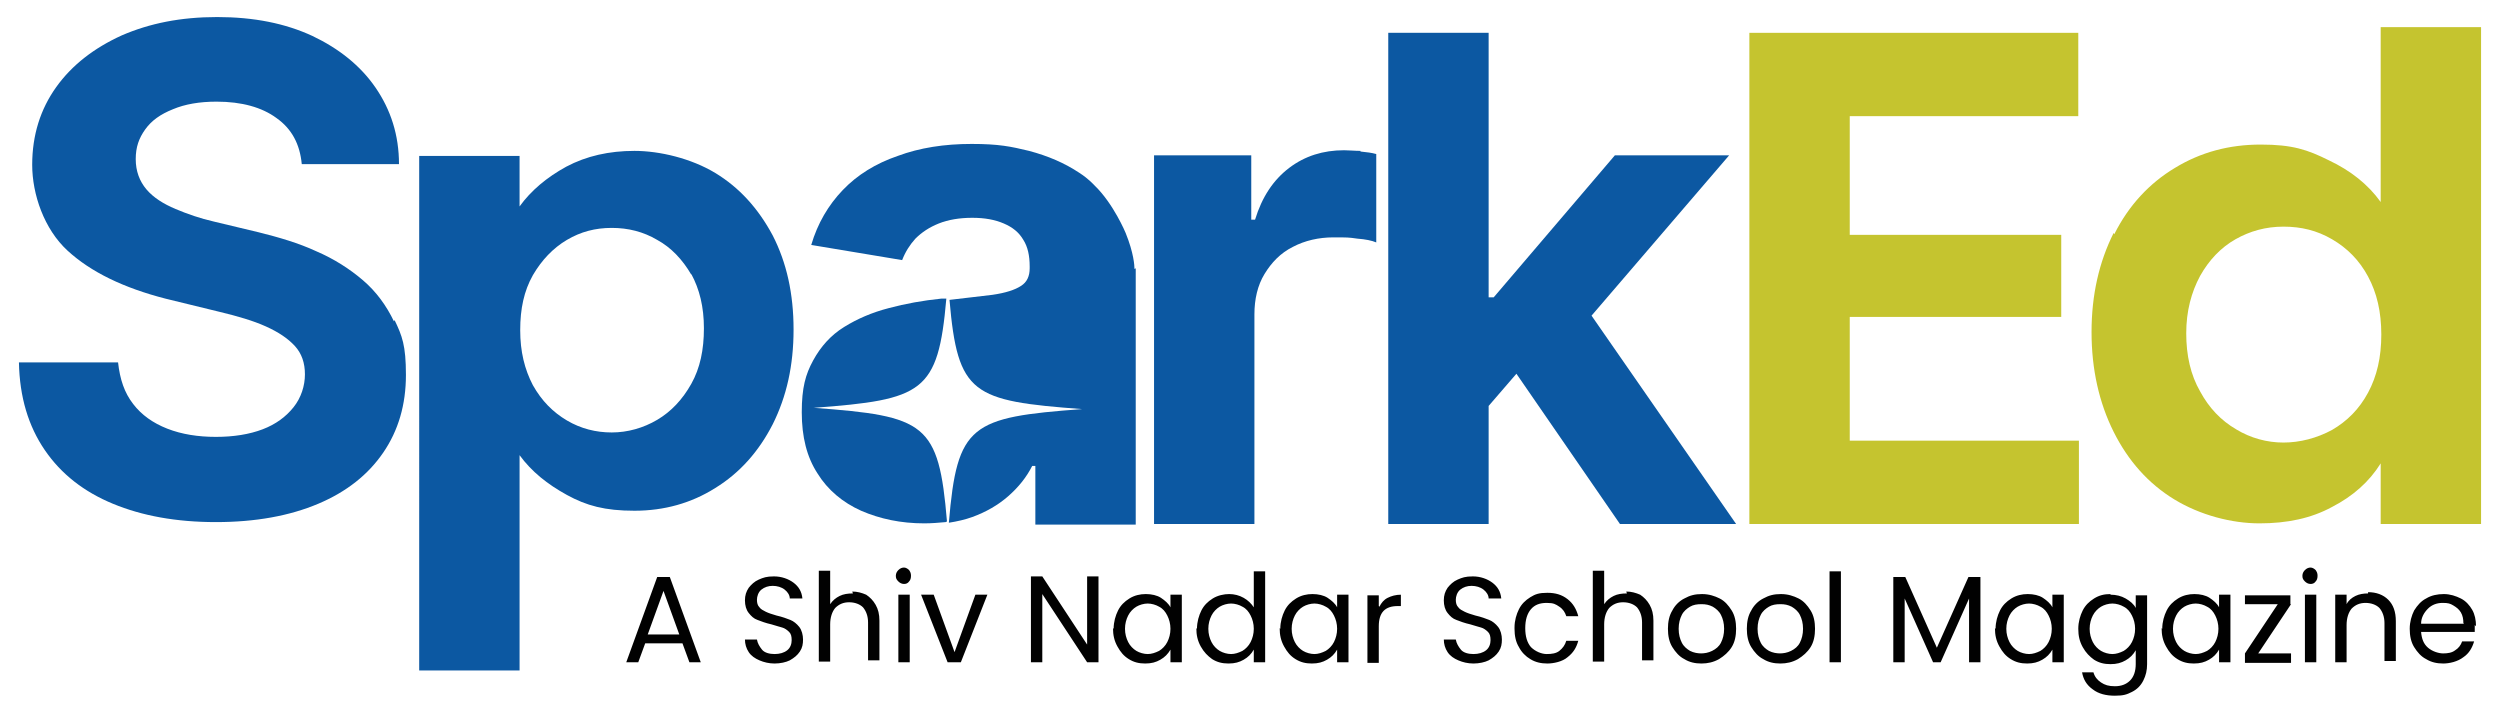
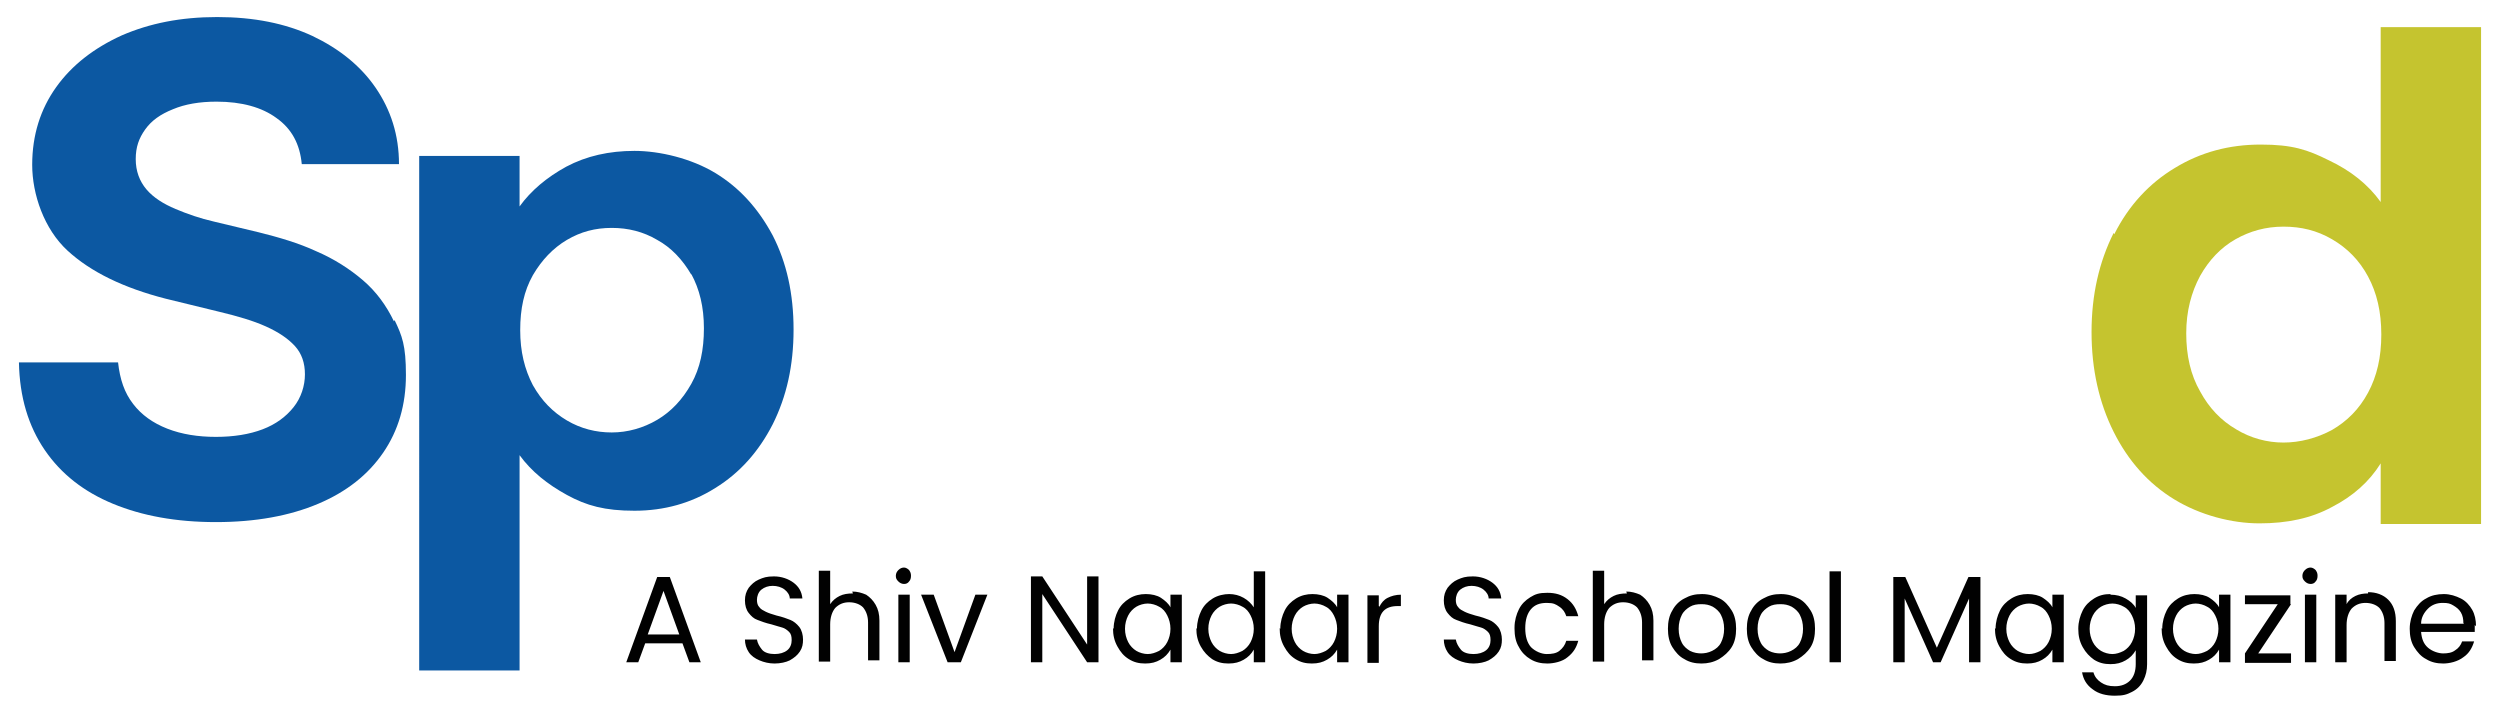
<svg xmlns="http://www.w3.org/2000/svg" id="Layer_1" version="1.1" viewBox="0 0 396 113">
  <defs>
    <style>
      .st0 {
        fill: #c5c42f;
      }

      .st1 {
        fill: #010101;
      }

      .st2 {
        fill: #0c58a2;
      }
    </style>
  </defs>
  <path class="st1" d="M390.3,98.8h-6.8c0-1,.5-1.8,1.1-2.4.6-.6,1.4-.9,2.3-.9s1.2.1,1.7.4.9.6,1.2,1.1c.3.5.4,1.1.4,1.7ZM392.2,99.2c0-1-.2-1.9-.6-2.6s-1-1.4-1.8-1.8-1.7-.7-2.7-.7-2,.2-2.8.7c-.8.4-1.4,1.1-1.9,1.9-.4.8-.7,1.8-.7,2.9s.2,2.1.7,2.9c.5.8,1.1,1.5,1.9,1.9.8.5,1.7.7,2.7.7s2.3-.3,3.2-1c.9-.6,1.4-1.5,1.7-2.5h-1.9c-.2.6-.6,1.1-1.1,1.4-.5.4-1.2.5-1.9.5s-1.7-.3-2.4-.9c-.7-.6-1-1.4-1.1-2.5h8.5c0-.4,0-.7,0-1.1ZM375.1,94c-.7,0-1.4.1-2,.4s-1.1.7-1.4,1.3v-1.5h-1.8v10.7h1.8v-5.9c0-1.1.3-2,.8-2.6.6-.6,1.3-.9,2.2-.9s1.7.3,2.2.8c.5.6.8,1.4.8,2.4v6h1.8v-6.3c0-1.5-.4-2.6-1.2-3.4-.8-.8-1.9-1.2-3.2-1.2ZM365.1,94.2v10.7h1.8v-10.7h-1.8ZM366,92.5c.3,0,.6-.1.8-.4.2-.2.3-.5.3-.9s-.1-.6-.3-.9c-.2-.2-.5-.4-.8-.4s-.6.1-.9.4c-.2.2-.4.5-.4.9s.1.6.4.9c.2.2.5.4.9.4ZM362.8,95.7v-1.4h-7.2v1.4h5.2l-5.2,7.8v1.5h7.3v-1.5h-5.2l5.2-7.8ZM351.4,99.6c0,.8-.2,1.5-.5,2.1s-.8,1.1-1.3,1.4c-.6.3-1.2.5-1.8.5s-1.3-.2-1.8-.5c-.5-.3-1-.8-1.3-1.4-.3-.6-.5-1.3-.5-2.1s.2-1.5.5-2.1c.3-.6.8-1.1,1.3-1.4.5-.3,1.2-.5,1.8-.5s1.3.2,1.8.5c.6.3,1,.8,1.3,1.4.3.6.5,1.3.5,2.1ZM342.4,99.5c0,1.1.2,2,.7,2.9s1,1.5,1.8,2c.8.5,1.6.7,2.6.7s1.7-.2,2.4-.6c.7-.4,1.2-.9,1.6-1.6v2h1.8v-10.7h-1.8v2c-.3-.6-.9-1.1-1.5-1.5s-1.5-.6-2.4-.6-1.8.2-2.6.7c-.8.5-1.4,1.1-1.8,1.9-.4.8-.7,1.8-.7,2.9ZM338.2,99.6c0,.8-.2,1.5-.5,2.1s-.8,1.1-1.3,1.4c-.6.3-1.2.5-1.8.5s-1.3-.2-1.8-.5c-.5-.3-1-.8-1.3-1.4-.3-.6-.5-1.3-.5-2.1s.2-1.5.5-2.1c.3-.6.8-1.1,1.3-1.4.5-.3,1.2-.5,1.8-.5s1.3.2,1.8.5c.6.3,1,.8,1.3,1.4.3.6.5,1.3.5,2.1ZM334.3,94.1c-1,0-1.8.2-2.6.7-.8.5-1.4,1.1-1.8,1.9-.4.8-.7,1.8-.7,2.9s.2,2,.7,2.9,1.1,1.5,1.8,2c.8.5,1.6.7,2.6.7s1.7-.2,2.4-.6c.7-.4,1.2-.9,1.6-1.6v2.2c0,1.1-.3,2-.9,2.6-.6.6-1.4.9-2.4.9s-1.6-.2-2.2-.6c-.6-.4-1-.9-1.2-1.6h-1.8c.2,1.1.7,2,1.7,2.7.9.7,2.1,1,3.5,1s1.9-.2,2.7-.6c.8-.4,1.4-1,1.8-1.8s.6-1.6.6-2.6v-10.9h-1.8v2c-.3-.6-.9-1.1-1.6-1.5s-1.5-.6-2.4-.6ZM325,99.6c0,.8-.2,1.5-.5,2.1s-.8,1.1-1.3,1.4c-.6.3-1.2.5-1.8.5s-1.3-.2-1.8-.5c-.5-.3-1-.8-1.3-1.4-.3-.6-.5-1.3-.5-2.1s.2-1.5.5-2.1c.3-.6.8-1.1,1.3-1.4.5-.3,1.2-.5,1.8-.5s1.3.2,1.8.5c.6.3,1,.8,1.3,1.4.3.6.5,1.3.5,2.1ZM316,99.5c0,1.1.2,2,.7,2.9s1,1.5,1.8,2c.8.5,1.6.7,2.6.7s1.7-.2,2.4-.6c.7-.4,1.2-.9,1.6-1.6v2h1.8v-10.7h-1.8v2c-.3-.6-.9-1.1-1.5-1.5s-1.5-.6-2.4-.6-1.8.2-2.6.7c-.8.5-1.4,1.1-1.8,1.9-.4.8-.7,1.8-.7,2.9ZM311.8,91.4l-5,11.2-5-11.2h-1.9v13.5h1.8v-10.1l4.5,10.1h1.2l4.5-10.1v10.1h1.8v-13.5h-1.9ZM289.8,90.5v14.4h1.8v-14.4h-1.8ZM282,103.5c-.6,0-1.2-.1-1.8-.4-.5-.3-1-.7-1.3-1.3-.3-.6-.5-1.3-.5-2.2s.2-1.6.5-2.2c.3-.6.8-1,1.3-1.3.5-.3,1.1-.4,1.8-.4s1.2.1,1.8.4c.5.3,1,.7,1.3,1.3.3.6.5,1.3.5,2.2s-.2,1.6-.5,2.2-.8,1-1.4,1.3c-.6.3-1.2.4-1.8.4ZM282,105.1c1,0,1.9-.2,2.8-.7.8-.5,1.5-1.1,2-1.9.5-.8.7-1.8.7-2.9s-.2-2.1-.7-2.9c-.5-.8-1.1-1.5-1.9-1.9-.8-.4-1.7-.7-2.8-.7s-1.9.2-2.8.7c-.8.4-1.5,1.1-1.9,1.9-.5.8-.7,1.8-.7,2.9s.2,2.1.7,2.9c.5.8,1.1,1.5,1.9,1.9.8.5,1.7.7,2.7.7ZM269.5,103.5c-.6,0-1.2-.1-1.8-.4-.5-.3-1-.7-1.3-1.3-.3-.6-.5-1.3-.5-2.2s.2-1.6.5-2.2c.3-.6.8-1,1.3-1.3.5-.3,1.1-.4,1.8-.4s1.2.1,1.8.4c.5.3,1,.7,1.3,1.3.3.6.5,1.3.5,2.2s-.2,1.6-.5,2.2-.8,1-1.4,1.3c-.6.3-1.2.4-1.8.4ZM269.5,105.1c1,0,1.9-.2,2.8-.7.8-.5,1.5-1.1,2-1.9.5-.8.7-1.8.7-2.9s-.2-2.1-.7-2.9c-.5-.8-1.1-1.5-1.9-1.9-.8-.4-1.7-.7-2.8-.7s-1.9.2-2.8.7c-.8.4-1.5,1.1-1.9,1.9-.5.8-.7,1.8-.7,2.9s.2,2.1.7,2.9c.5.8,1.1,1.5,1.9,1.9.8.5,1.7.7,2.7.7ZM257.7,94c-.8,0-1.5.1-2.1.4s-1.1.7-1.5,1.3v-5.3h-1.8v14.4h1.8v-5.9c0-1.1.3-2,.8-2.6.6-.6,1.3-.9,2.2-.9s1.7.3,2.2.8c.5.6.8,1.4.8,2.4v6h1.8v-6.3c0-1-.2-1.8-.6-2.5s-.9-1.2-1.5-1.6c-.7-.3-1.4-.5-2.2-.5ZM239.9,99.6c0,1.1.2,2.1.7,2.9.4.8,1.1,1.5,1.8,1.9.8.5,1.7.7,2.7.7s2.4-.3,3.2-1c.9-.7,1.4-1.5,1.7-2.6h-1.9c-.2.7-.6,1.2-1.1,1.6-.5.4-1.2.5-2,.5s-1.8-.4-2.5-1.1c-.6-.7-.9-1.7-.9-3s.3-2.3.9-3c.6-.7,1.4-1,2.5-1s1.4.2,2,.6.9.9,1.1,1.5h1.9c-.3-1.1-.8-2-1.7-2.7s-1.9-1-3.2-1-1.9.2-2.7.7c-.8.5-1.4,1.1-1.8,1.9-.4.8-.7,1.8-.7,2.9ZM233.4,105.1c.9,0,1.8-.2,2.4-.5.7-.4,1.2-.8,1.6-1.4s.5-1.2.5-1.9-.2-1.5-.6-2c-.4-.5-.9-.9-1.4-1.1-.5-.2-1.3-.5-2.2-.7-.7-.2-1.3-.4-1.7-.6-.4-.2-.8-.4-1-.7-.3-.3-.4-.7-.4-1.2s.2-1.2.7-1.6c.5-.4,1.1-.6,1.8-.6s1.4.2,1.9.6c.5.4.8.9.8,1.4h2c-.1-1.1-.6-1.9-1.4-2.5-.8-.6-1.9-1-3.1-1s-1.7.2-2.4.5c-.7.3-1.2.8-1.6,1.3-.4.6-.6,1.2-.6,2s.2,1.5.6,2c.4.5.8.9,1.4,1.1.5.2,1.3.5,2.2.7.7.2,1.3.4,1.7.5s.8.4,1.1.7c.3.3.4.7.4,1.3s-.2,1.2-.7,1.6c-.5.4-1.2.6-2,.6s-1.6-.2-2-.7-.7-1-.8-1.6h-1.9c0,.7.2,1.4.6,2,.4.6,1,1,1.7,1.3.7.3,1.5.5,2.4.5ZM218.4,96v-1.7h-1.8v10.7h1.8v-5.8c0-2.2,1-3.2,3-3.2h.5v-1.8c-.8,0-1.5.2-2.1.5-.6.3-1,.8-1.3,1.4ZM211.8,99.6c0,.8-.2,1.5-.5,2.1s-.8,1.1-1.3,1.4c-.6.3-1.2.5-1.8.5s-1.3-.2-1.8-.5c-.5-.3-1-.8-1.3-1.4-.3-.6-.5-1.3-.5-2.1s.2-1.5.5-2.1c.3-.6.8-1.1,1.3-1.4.5-.3,1.2-.5,1.8-.5s1.3.2,1.8.5c.6.3,1,.8,1.3,1.4.3.6.5,1.3.5,2.1ZM202.7,99.5c0,1.1.2,2,.7,2.9s1,1.5,1.8,2c.8.5,1.6.7,2.6.7s1.7-.2,2.4-.6c.7-.4,1.2-.9,1.6-1.6v2h1.8v-10.7h-1.8v2c-.3-.6-.9-1.1-1.5-1.5s-1.5-.6-2.4-.6-1.8.2-2.6.7c-.8.5-1.4,1.1-1.8,1.9-.4.8-.7,1.8-.7,2.9ZM198.6,99.6c0,.8-.2,1.5-.5,2.1s-.8,1.1-1.3,1.4c-.6.3-1.2.5-1.8.5s-1.3-.2-1.8-.5c-.5-.3-1-.8-1.3-1.4-.3-.6-.5-1.3-.5-2.1s.2-1.5.5-2.1c.3-.6.8-1.1,1.3-1.4.5-.3,1.2-.5,1.8-.5s1.3.2,1.8.5c.6.3,1,.8,1.3,1.4.3.6.5,1.3.5,2.1ZM189.5,99.5c0,1.1.2,2,.7,2.9s1.1,1.5,1.8,2c.8.5,1.6.7,2.6.7s1.7-.2,2.4-.6c.7-.4,1.2-.9,1.6-1.6v2h1.8v-14.4h-1.8v5.7c-.4-.6-.9-1.1-1.6-1.5-.7-.4-1.5-.6-2.3-.6s-1.8.2-2.6.7c-.8.5-1.4,1.1-1.8,1.9-.4.8-.7,1.8-.7,2.9ZM185.4,99.6c0,.8-.2,1.5-.5,2.1s-.8,1.1-1.3,1.4c-.6.3-1.2.5-1.8.5s-1.3-.2-1.8-.5c-.5-.3-1-.8-1.3-1.4-.3-.6-.5-1.3-.5-2.1s.2-1.5.5-2.1c.3-.6.8-1.1,1.3-1.4.5-.3,1.2-.5,1.8-.5s1.3.2,1.8.5c.6.3,1,.8,1.3,1.4.3.6.5,1.3.5,2.1ZM176.3,99.5c0,1.1.2,2,.7,2.9s1,1.5,1.8,2c.8.5,1.6.7,2.6.7s1.7-.2,2.4-.6c.7-.4,1.2-.9,1.6-1.6v2h1.8v-10.7h-1.8v2c-.3-.6-.9-1.1-1.5-1.5s-1.5-.6-2.4-.6-1.8.2-2.6.7c-.8.5-1.4,1.1-1.8,1.9-.4.8-.7,1.8-.7,2.9ZM174,91.3h-1.8v10.8l-7.1-10.8h-1.8v13.6h1.8v-10.8l7.1,10.8h1.8v-13.6ZM147.8,94.2h-1.9l4.2,10.7h2.1l4.2-10.7h-1.9l-3.3,9.1-3.3-9.1ZM142.3,94.2v10.7h1.8v-10.7h-1.8ZM143.2,92.5c.3,0,.6-.1.8-.4.2-.2.3-.5.3-.9s-.1-.6-.3-.9c-.2-.2-.5-.4-.8-.4s-.6.1-.9.4c-.2.2-.4.5-.4.9s.1.6.4.9c.2.2.5.4.9.4ZM135.1,94c-.8,0-1.5.1-2.1.4s-1.1.7-1.5,1.3v-5.3h-1.8v14.4h1.8v-5.9c0-1.1.3-2,.8-2.6.6-.6,1.3-.9,2.2-.9s1.7.3,2.2.8c.5.6.8,1.4.8,2.4v6h1.8v-6.3c0-1-.2-1.8-.6-2.5s-.9-1.2-1.5-1.6c-.7-.3-1.4-.5-2.2-.5ZM122.7,105.1c.9,0,1.8-.2,2.4-.5.7-.4,1.2-.8,1.6-1.4s.5-1.2.5-1.9-.2-1.5-.6-2c-.4-.5-.9-.9-1.4-1.1-.5-.2-1.3-.5-2.2-.7-.7-.2-1.3-.4-1.7-.6-.4-.2-.8-.4-1-.7-.3-.3-.4-.7-.4-1.2s.2-1.2.7-1.6c.5-.4,1.1-.6,1.8-.6s1.4.2,1.9.6c.5.4.8.9.8,1.4h2c-.1-1.1-.6-1.9-1.4-2.5-.8-.6-1.9-1-3.1-1s-1.7.2-2.4.5c-.7.3-1.2.8-1.6,1.3-.4.6-.6,1.2-.6,2s.2,1.5.6,2c.4.5.8.9,1.4,1.1.5.2,1.3.5,2.2.7.7.2,1.3.4,1.7.5s.8.4,1.1.7c.3.3.4.7.4,1.3s-.2,1.2-.7,1.6c-.5.4-1.2.6-2,.6s-1.6-.2-2-.7-.7-1-.8-1.6h-1.9c0,.7.2,1.4.6,2,.4.6,1,1,1.7,1.3.7.3,1.5.5,2.4.5ZM102.6,100.5l2.5-6.9,2.5,6.9h-4.9ZM109.1,104.9h1.9l-4.9-13.5h-2l-4.9,13.5h1.9l1.1-3h5.9l1.1,3Z" />
  <path class="st2" d="M62.4,50.9c-1.2-2.5-2.8-4.7-4.9-6.5-2.1-1.8-4.6-3.4-7.4-4.6-2.8-1.3-5.9-2.2-9.1-3l-7.1-1.7c-2.2-.5-4.2-1.2-6.1-2-1.9-.8-3.5-1.8-4.6-3.1-1.1-1.3-1.7-2.9-1.7-4.8s.5-3.3,1.5-4.7c1-1.4,2.4-2.4,4.4-3.2,1.9-.8,4.2-1.2,6.9-1.2,4,0,7.2.9,9.5,2.6,2.4,1.7,3.7,4.1,4,7.3h15.4c0-4.6-1.3-8.6-3.7-12.1-2.4-3.5-5.8-6.2-10-8.2-4.3-2-9.3-3-15.1-3s-10.7,1-15.1,2.9c-4.4,2-7.9,4.7-10.4,8.2-2.5,3.5-3.8,7.6-3.8,12.3s1.9,10.2,5.6,13.6c3.7,3.4,8.9,5.9,15.5,7.6l8.6,2.1c2.9.7,5.3,1.4,7.3,2.3,2,.9,3.5,1.9,4.6,3.1,1.1,1.2,1.6,2.7,1.6,4.5s-.6,3.7-1.8,5.2c-1.2,1.5-2.8,2.7-4.9,3.5-2.1.8-4.6,1.2-7.4,1.2s-5.4-.4-7.7-1.3c-2.3-.9-4.1-2.2-5.4-3.9-1.4-1.8-2.1-3.9-2.4-6.6H3c.1,5.5,1.5,10.1,4.1,13.9,2.6,3.8,6.2,6.6,10.8,8.5,4.6,1.9,10,2.9,16.3,2.9s11.7-1,16.2-2.9c4.5-1.9,7.9-4.6,10.3-8.1,2.4-3.5,3.6-7.6,3.6-12.3s-.6-6.2-1.8-8.7Z" />
-   <path class="st2" d="M149.8,82.7c-1.1.1-2.2.2-3.4.2-3.7,0-7-.7-10-2-2.9-1.3-5.3-3.3-6.9-5.9-1.7-2.6-2.5-5.8-2.5-9.7s.6-6,1.8-8.2c1.2-2.2,2.8-4,4.9-5.3,2.1-1.3,4.4-2.3,7.1-3,2.6-.7,5.4-1.2,8.3-1.5.3,0,.5,0,.8,0-1.3,14.9-3.7,16-21,17.3,17.7,1.3,19.8,2.4,21.1,18Z" />
-   <path class="st2" d="M179.9,42.5c0,.3,0,.5,0,.6,0,1.9,0,13.5,0,40h-15.9v-9.3h-.5c-.9,1.8-2.2,3.4-3.8,4.8-1.6,1.4-3.5,2.5-5.7,3.3-1.1.4-2.4.7-3.7.9,1.3-15.6,3.5-16.7,21.1-18-17.4-1.3-19.7-2.3-21-17.3,2.7-.3,5-.6,6.8-.8,2.1-.3,3.6-.8,4.5-1.4,1-.6,1.4-1.6,1.4-2.8v-.3c0-1.7-.3-3.1-1-4.2-.7-1.2-1.7-2-3.1-2.6-1.4-.6-3-.9-5-.9s-3.8.3-5.3.9c-1.5.6-2.7,1.4-3.7,2.4-.9,1-1.6,2.1-2.1,3.4l-14.4-2.4c1-3.4,2.7-6.3,5-8.7,2.3-2.4,5.2-4.2,8.7-5.4,3.5-1.3,7.4-1.9,11.7-1.9s6.2.4,9.1,1.1c3,.8,5.6,1.9,8,3.5,1.4.9,2.2,1.8,2.4,2,3,2.9,4.9,7.5,4.9,7.5,1.3,3.2,1.4,5.2,1.4,5.7Z" />
-   <path class="st2" d="M215.5,23.9c-.9,0-1.8-.1-2.6-.1-3.3,0-6.2.9-8.7,2.8-2.5,1.9-4.3,4.6-5.4,8.2h-.6v-10.2c0,0-9,0-9.1,0h-6.3v58.4h5.9c.2,0,9.9,0,10,0v-33.2c0-2.4.5-4.6,1.6-6.4,1.1-1.8,2.5-3.3,4.5-4.3,1.9-1,4.1-1.5,6.4-1.5s2.4,0,3.8.2c1.3.1,2.3.3,3,.6v-14c-.7-.2-1.5-.3-2.5-.4Z" />
-   <polygon class="st2" points="275 83 256.6 83 240.2 59.2 235.8 64.3 235.8 83 227.8 83 219.9 83 219.9 5.2 228 5.2 235.8 5.2 235.8 47.1 236.6 47.1 255.8 24.6 273.9 24.6 252.1 50 275 83" />
-   <polygon class="st0" points="293 69.8 293 50.2 326.5 50.2 326.5 37.2 293 37.2 293 18.4 329.2 18.4 329.2 5.2 277.1 5.2 277.1 83 329.3 83 329.3 69.8 293 69.8" />
  <path class="st0" d="M334.9,37.1c2.3-4.6,5.6-8.1,9.6-10.5,4.1-2.5,8.6-3.7,13.6-3.7s7.4.8,10.8,2.5c3.4,1.6,6.2,3.8,8.2,6.6V4.3h15.9v78.7h-15.9v-9.6c-1.8,2.9-4.4,5.2-7.7,6.9-3.3,1.8-7.1,2.6-11.5,2.6s-9.4-1.3-13.5-3.8c-4.1-2.5-7.3-6.1-9.6-10.7-2.3-4.6-3.5-9.9-3.5-15.8s1.2-11.1,3.5-15.7ZM375.1,43.8c-1.4-2.6-3.3-4.5-5.7-5.9-2.4-1.4-4.9-2-7.7-2s-5.3.7-7.6,2c-2.3,1.3-4.2,3.3-5.6,5.8-1.4,2.6-2.2,5.6-2.2,9.1s.7,6.6,2.2,9.2c1.4,2.6,3.3,4.6,5.7,6,2.3,1.4,4.9,2.1,7.5,2.1s5.3-.7,7.7-2c2.4-1.4,4.3-3.3,5.7-5.9,1.4-2.6,2.1-5.6,2.1-9.2s-.7-6.6-2.1-9.2Z" />
  <path class="st2" d="M89.7,26.4c3.2-1.7,6.8-2.5,10.8-2.5s9,1.2,12.8,3.5c3.8,2.3,6.8,5.6,9.1,9.9,2.2,4.3,3.3,9.2,3.3,14.9s-1.1,10.6-3.3,15c-2.2,4.3-5.2,7.7-9.1,10.1-3.8,2.4-8.1,3.6-12.8,3.6s-7.6-.8-10.7-2.5c-3.1-1.7-5.6-3.7-7.5-6.3v34.1h-15.9V24.7h15.9v8c1.8-2.5,4.3-4.6,7.4-6.3ZM109.5,43.5c-1.4-2.4-3.2-4.3-5.4-5.5-2.2-1.3-4.6-1.9-7.2-1.9s-4.9.6-7.1,1.9c-2.2,1.3-4,3.2-5.4,5.6-1.4,2.5-2,5.3-2,8.7s.7,6.2,2,8.7c1.4,2.5,3.2,4.3,5.4,5.6,2.2,1.3,4.6,1.9,7.1,1.9s5-.7,7.2-2c2.2-1.3,4-3.2,5.4-5.7,1.4-2.5,2-5.4,2-8.8s-.7-6.2-2-8.6Z" />
</svg>